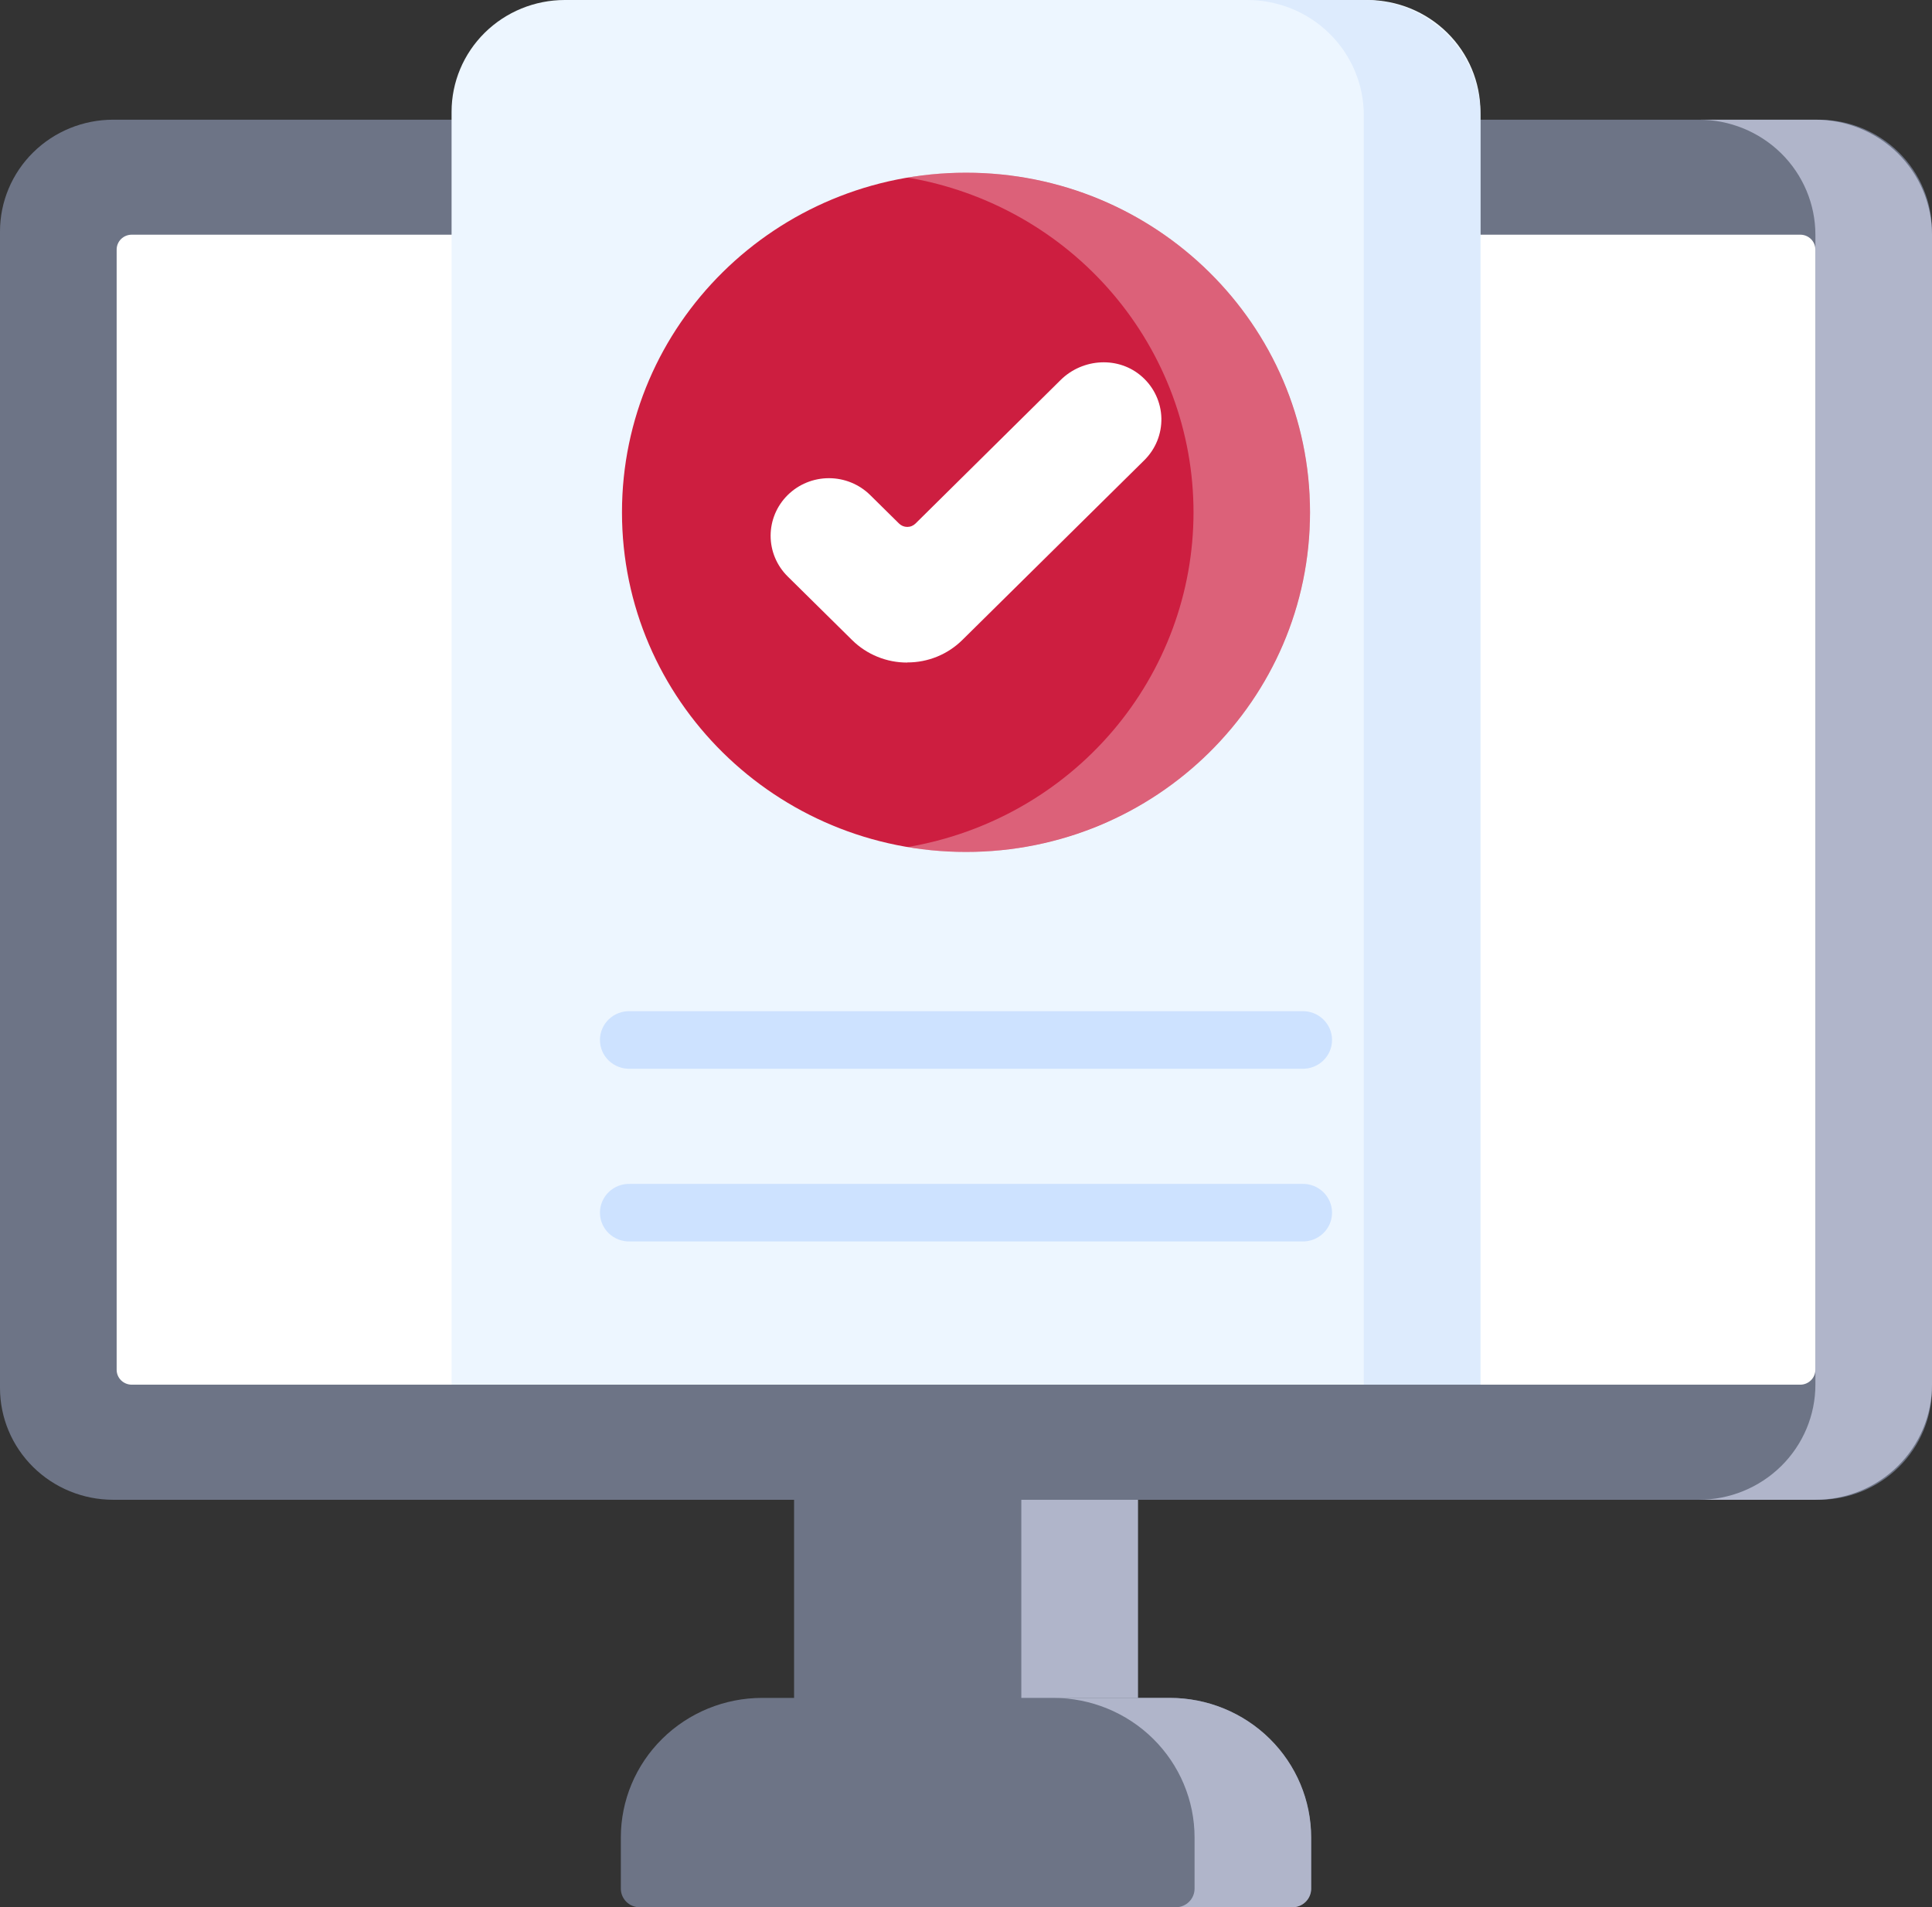
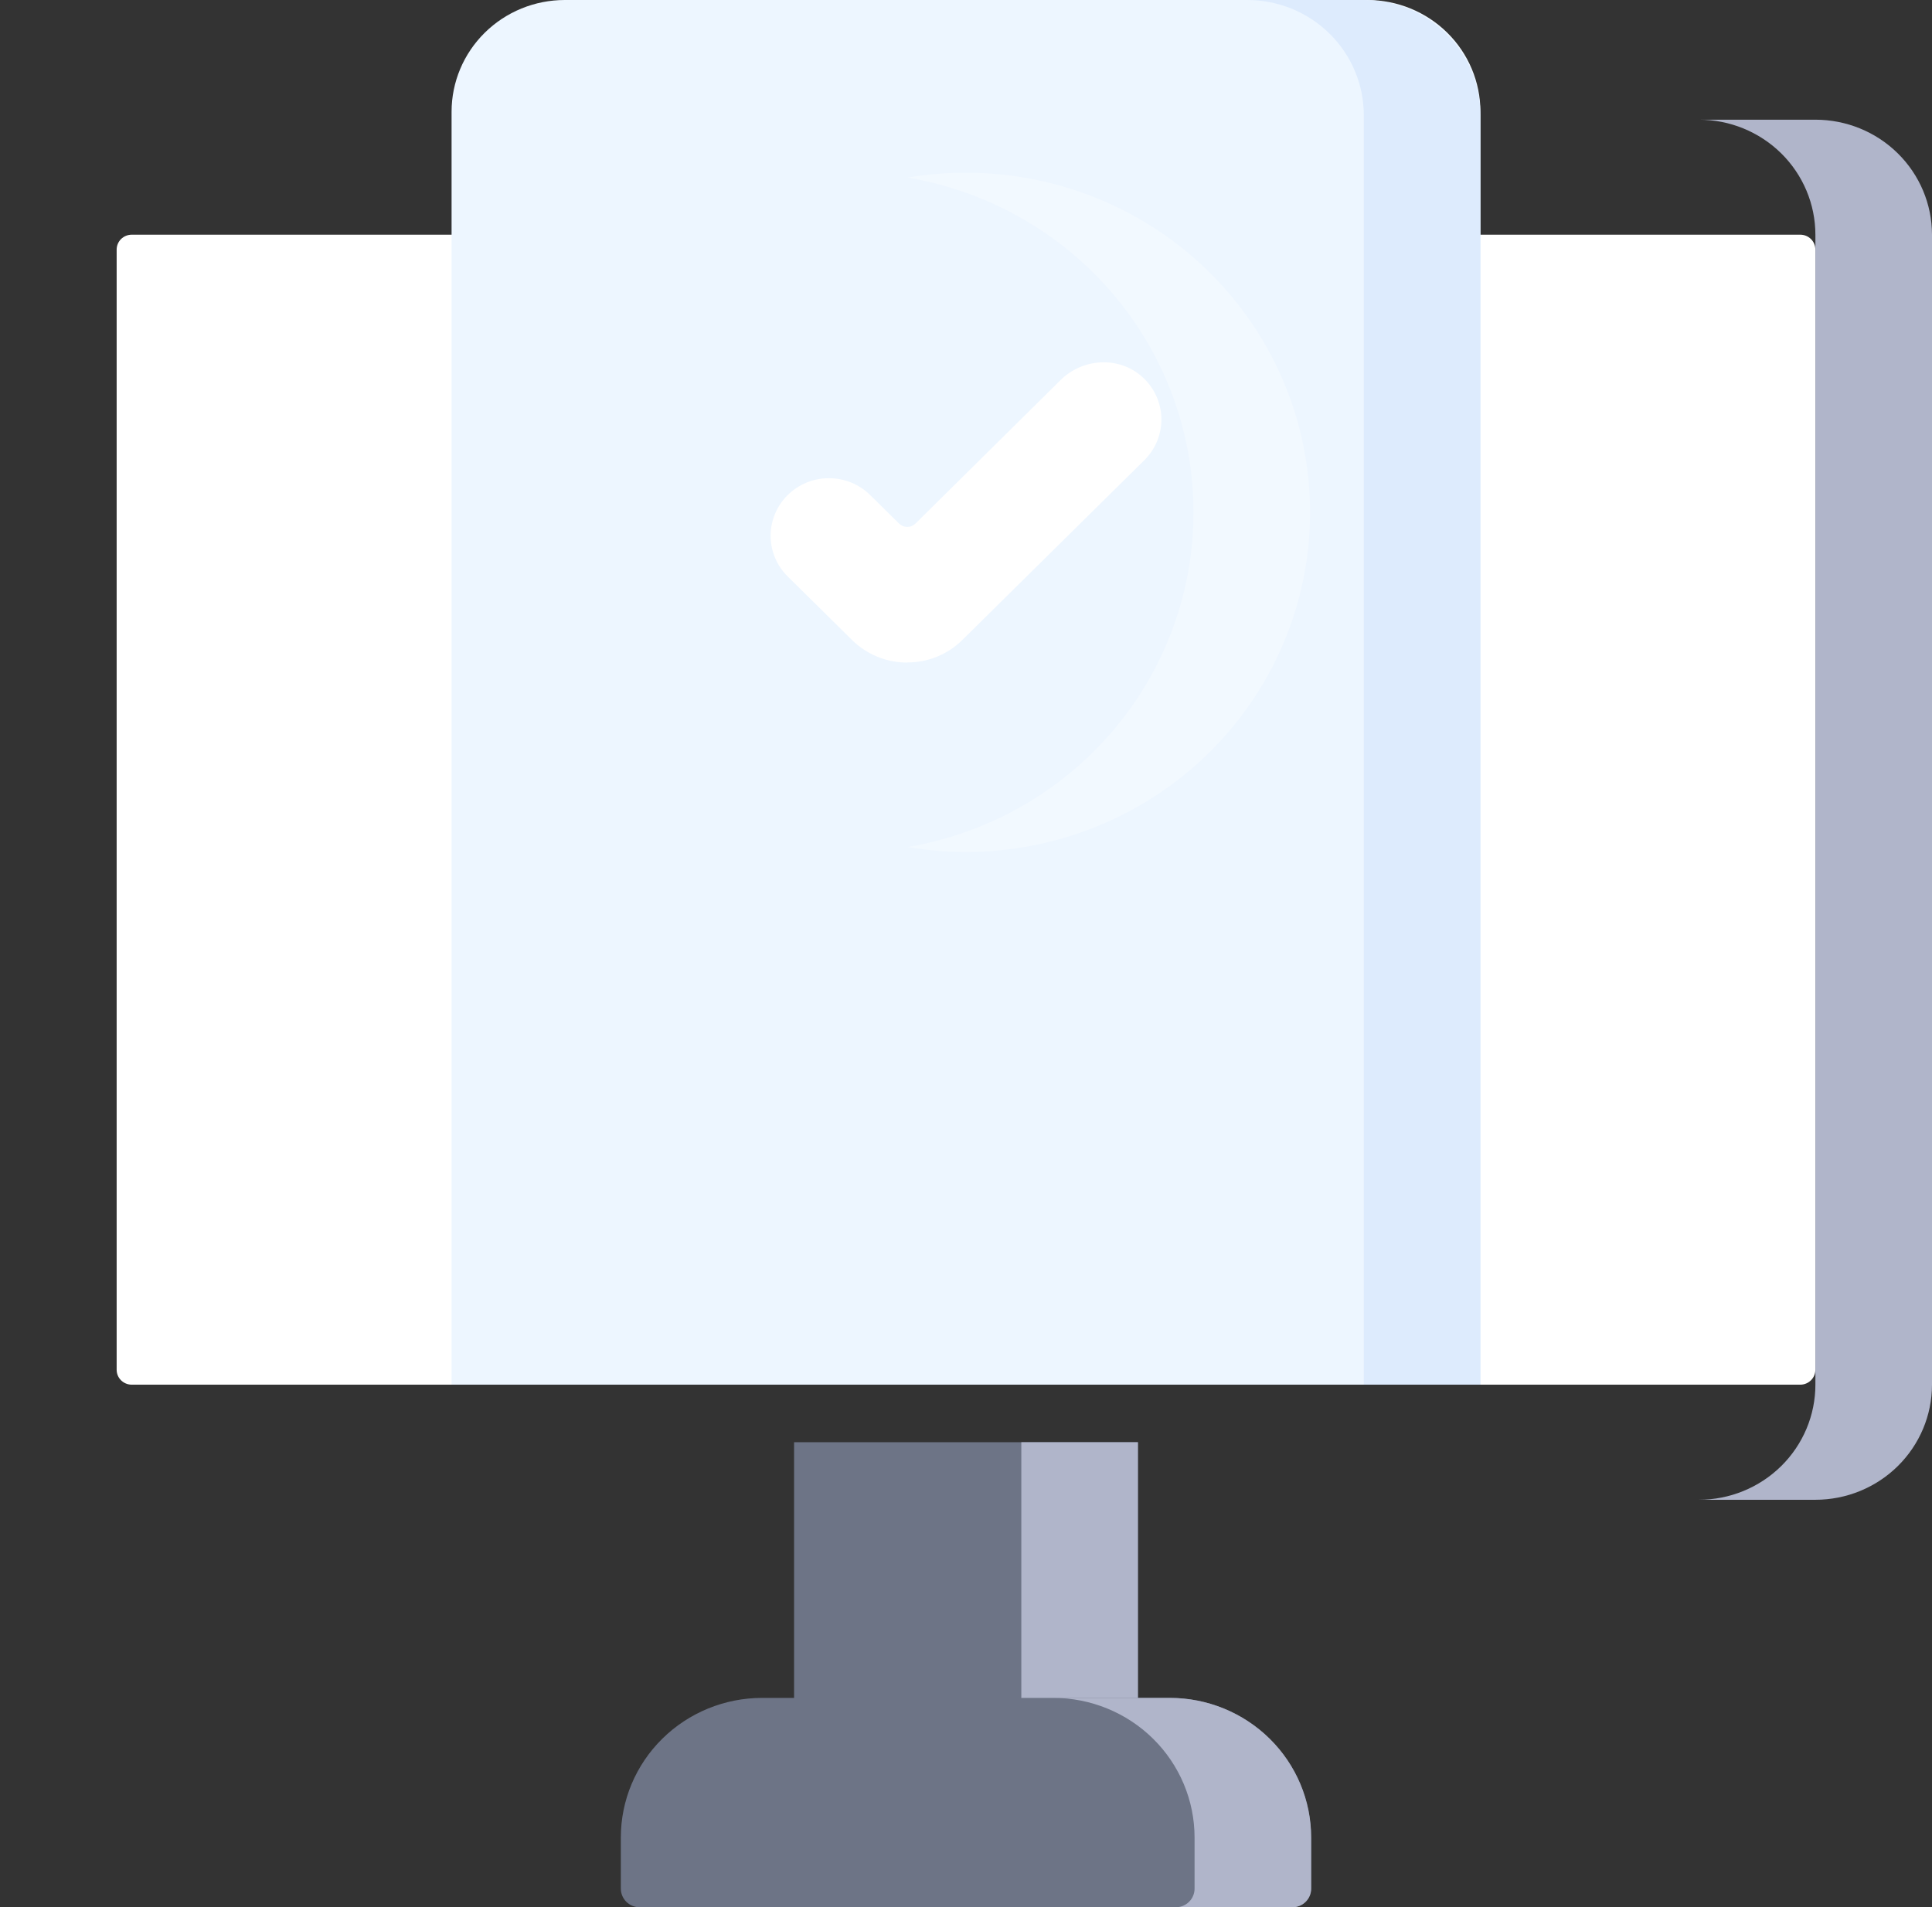
<svg xmlns="http://www.w3.org/2000/svg" width="79" height="78" viewBox="0 0 79 78" fill="none">
  <rect x="0" y="0" width="79" height="78" fill="#333333" stroke="none" />
  <g clip-path="url(#clip0_250_154)">
    <path d="M32.47 58.981H46.53V70.937H32.47V58.981Z" fill="#6D7486" />
    <path d="M41.762 58.981H46.53V70.937H41.762V58.981Z" fill="#B0B5CA" />
-     <path d="M74.371 61.335H4.629C3.401 61.335 2.224 60.854 1.356 59.996C0.488 59.139 0 57.977 0 56.765L0 9.465C0 8.253 0.488 7.09 1.356 6.233C2.224 5.376 3.401 4.895 4.629 4.895H74.371C75.599 4.895 76.776 5.376 77.644 6.233C78.512 7.09 79 8.253 79 9.465V56.765C79 57.977 78.512 59.139 77.644 59.996C76.776 60.854 75.599 61.335 74.371 61.335Z" fill="#6D7486" />
    <path d="M74.232 4.895H69.463C70.727 4.894 71.939 5.39 72.834 6.271C73.728 7.153 74.231 8.35 74.232 9.598V56.628C74.232 57.876 73.729 59.074 72.835 59.956C71.94 60.839 70.728 61.335 69.463 61.335H74.232C75.497 61.335 76.709 60.839 77.603 59.956C78.497 59.073 79 57.876 79 56.628V9.598C78.999 8.35 78.496 7.154 77.602 6.272C76.708 5.39 75.496 4.895 74.232 4.895Z" fill="#B0B5CA" />
    <path d="M4.77 56.018V10.207C4.77 10.045 4.835 9.89 4.95 9.776C5.066 9.662 5.223 9.598 5.387 9.598H73.614C73.777 9.598 73.934 9.662 74.05 9.776C74.166 9.89 74.231 10.045 74.231 10.207V56.018C74.231 56.18 74.166 56.335 74.05 56.449C73.934 56.563 73.777 56.628 73.614 56.628H5.385C5.222 56.627 5.065 56.563 4.95 56.449C4.834 56.334 4.77 56.18 4.77 56.018Z" fill="white" />
    <path d="M47.832 69.437H31.168C29.634 69.437 28.164 70.038 27.08 71.109C25.995 72.179 25.386 73.631 25.386 75.145V77.238C25.386 77.44 25.468 77.634 25.612 77.777C25.757 77.92 25.953 78 26.158 78H52.837C53.042 78 53.238 77.92 53.383 77.777C53.527 77.634 53.609 77.44 53.609 77.238V75.145C53.608 73.632 53 72.181 51.916 71.111C50.833 70.04 49.364 69.438 47.832 69.437Z" fill="#6D7486" />
    <path d="M47.832 69.437H43.065C44.598 69.437 46.068 70.039 47.152 71.109C48.236 72.18 48.846 73.631 48.846 75.145V77.238C48.846 77.44 48.765 77.634 48.62 77.777C48.475 77.92 48.279 78 48.075 78H52.844C53.048 78 53.245 77.92 53.389 77.777C53.534 77.634 53.615 77.44 53.615 77.238V75.145C53.615 73.631 53.005 72.179 51.921 71.109C50.836 70.038 49.366 69.437 47.832 69.437Z" fill="#B0B5CA" />
    <path d="M60.535 56.628H18.465V4.57C18.465 3.358 18.953 2.196 19.821 1.339C20.689 0.482 21.866 0 23.094 0L55.907 0C57.134 0 58.312 0.482 59.18 1.339C60.048 2.196 60.535 3.358 60.535 4.57V56.628Z" fill="#EDF6FF" />
    <path d="M55.766 0H50.998C51.624 -3.2379e-08 52.244 0.122 52.823 0.358C53.401 0.595 53.927 0.942 54.37 1.379C54.813 1.817 55.164 2.336 55.403 2.907C55.643 3.478 55.766 4.091 55.766 4.709V56.628H60.535V4.707C60.535 3.459 60.032 2.261 59.138 1.379C58.243 0.496 57.031 -6.53438e-08 55.766 0V0Z" fill="#DDEBFD" />
-     <path d="M39.5 34.841C47.269 34.841 53.567 28.623 53.567 20.952C53.567 13.281 47.269 7.063 39.5 7.063C31.731 7.063 25.433 13.281 25.433 20.952C25.433 28.623 31.731 34.841 39.5 34.841Z" fill="#CD1E40" />
    <path opacity="0.3" d="M39.5 7.063C38.701 7.062 37.904 7.129 37.116 7.262C40.386 7.817 43.353 9.495 45.491 11.999C47.63 14.504 48.803 17.675 48.803 20.951C48.803 24.227 47.63 27.398 45.491 29.903C43.353 32.408 40.386 34.086 37.116 34.64C39.036 34.966 41.004 34.895 42.895 34.431C44.785 33.967 46.558 33.12 48.1 31.944C49.642 30.768 50.92 29.289 51.852 27.6C52.785 25.912 53.352 24.05 53.518 22.133C53.683 20.216 53.444 18.287 52.815 16.466C52.185 14.646 51.18 12.974 49.862 11.557C48.544 10.14 46.943 9.009 45.159 8.236C43.375 7.462 41.448 7.063 39.5 7.063Z" fill="white" />
    <path d="M37.098 27.096C36.68 27.097 36.267 27.017 35.881 26.86C35.495 26.703 35.145 26.473 34.849 26.182L32.209 23.575C31.762 23.134 31.511 22.535 31.511 21.911C31.511 21.286 31.762 20.687 32.209 20.246C32.656 19.804 33.262 19.556 33.895 19.556C34.527 19.556 35.134 19.804 35.581 20.245L36.761 21.41C36.806 21.454 36.858 21.489 36.916 21.513C36.974 21.537 37.036 21.549 37.098 21.549C37.161 21.549 37.223 21.537 37.281 21.513C37.339 21.489 37.391 21.454 37.436 21.41L43.371 15.539C44.28 14.642 45.758 14.559 46.707 15.413C46.946 15.627 47.139 15.887 47.273 16.177C47.407 16.466 47.481 16.78 47.489 17.099C47.496 17.418 47.438 17.735 47.319 18.03C47.199 18.326 47.019 18.595 46.791 18.821L39.346 26.177C39.05 26.468 38.7 26.699 38.314 26.856C37.928 27.013 37.515 27.093 37.098 27.091V27.096Z" fill="white" />
-     <path d="M53.232 43.708H25.767C25.607 43.713 25.448 43.687 25.298 43.63C25.148 43.574 25.012 43.488 24.896 43.378C24.781 43.268 24.689 43.137 24.627 42.991C24.564 42.845 24.532 42.689 24.532 42.531C24.532 42.372 24.564 42.216 24.627 42.07C24.689 41.925 24.781 41.793 24.896 41.683C25.012 41.573 25.148 41.487 25.298 41.431C25.448 41.374 25.607 41.348 25.767 41.354H53.232C53.392 41.348 53.552 41.374 53.702 41.431C53.851 41.487 53.988 41.573 54.103 41.683C54.218 41.793 54.31 41.925 54.373 42.07C54.435 42.216 54.468 42.372 54.468 42.531C54.468 42.689 54.435 42.845 54.373 42.991C54.31 43.137 54.218 43.268 54.103 43.378C53.988 43.488 53.851 43.574 53.702 43.63C53.552 43.687 53.392 43.713 53.232 43.708Z" fill="#CDE2FF" />
-     <path d="M53.232 50.77H25.767C25.607 50.776 25.448 50.749 25.298 50.693C25.148 50.636 25.012 50.55 24.896 50.441C24.781 50.331 24.689 50.199 24.627 50.054C24.564 49.908 24.532 49.751 24.532 49.593C24.532 49.435 24.564 49.278 24.627 49.133C24.689 48.987 24.781 48.855 24.896 48.746C25.012 48.636 25.148 48.55 25.298 48.493C25.448 48.437 25.607 48.411 25.767 48.416H53.232C53.392 48.411 53.552 48.437 53.702 48.493C53.851 48.55 53.988 48.636 54.103 48.746C54.218 48.855 54.31 48.987 54.373 49.133C54.435 49.278 54.468 49.435 54.468 49.593C54.468 49.751 54.435 49.908 54.373 50.054C54.31 50.199 54.218 50.331 54.103 50.441C53.988 50.55 53.851 50.636 53.702 50.693C53.552 50.749 53.392 50.776 53.232 50.77Z" fill="#CDE2FF" />
  </g>
  <defs>
    <clipPath id="clip0_250_154">
      <rect width="79" height="78" fill="white" />
    </clipPath>
  </defs>
</svg>